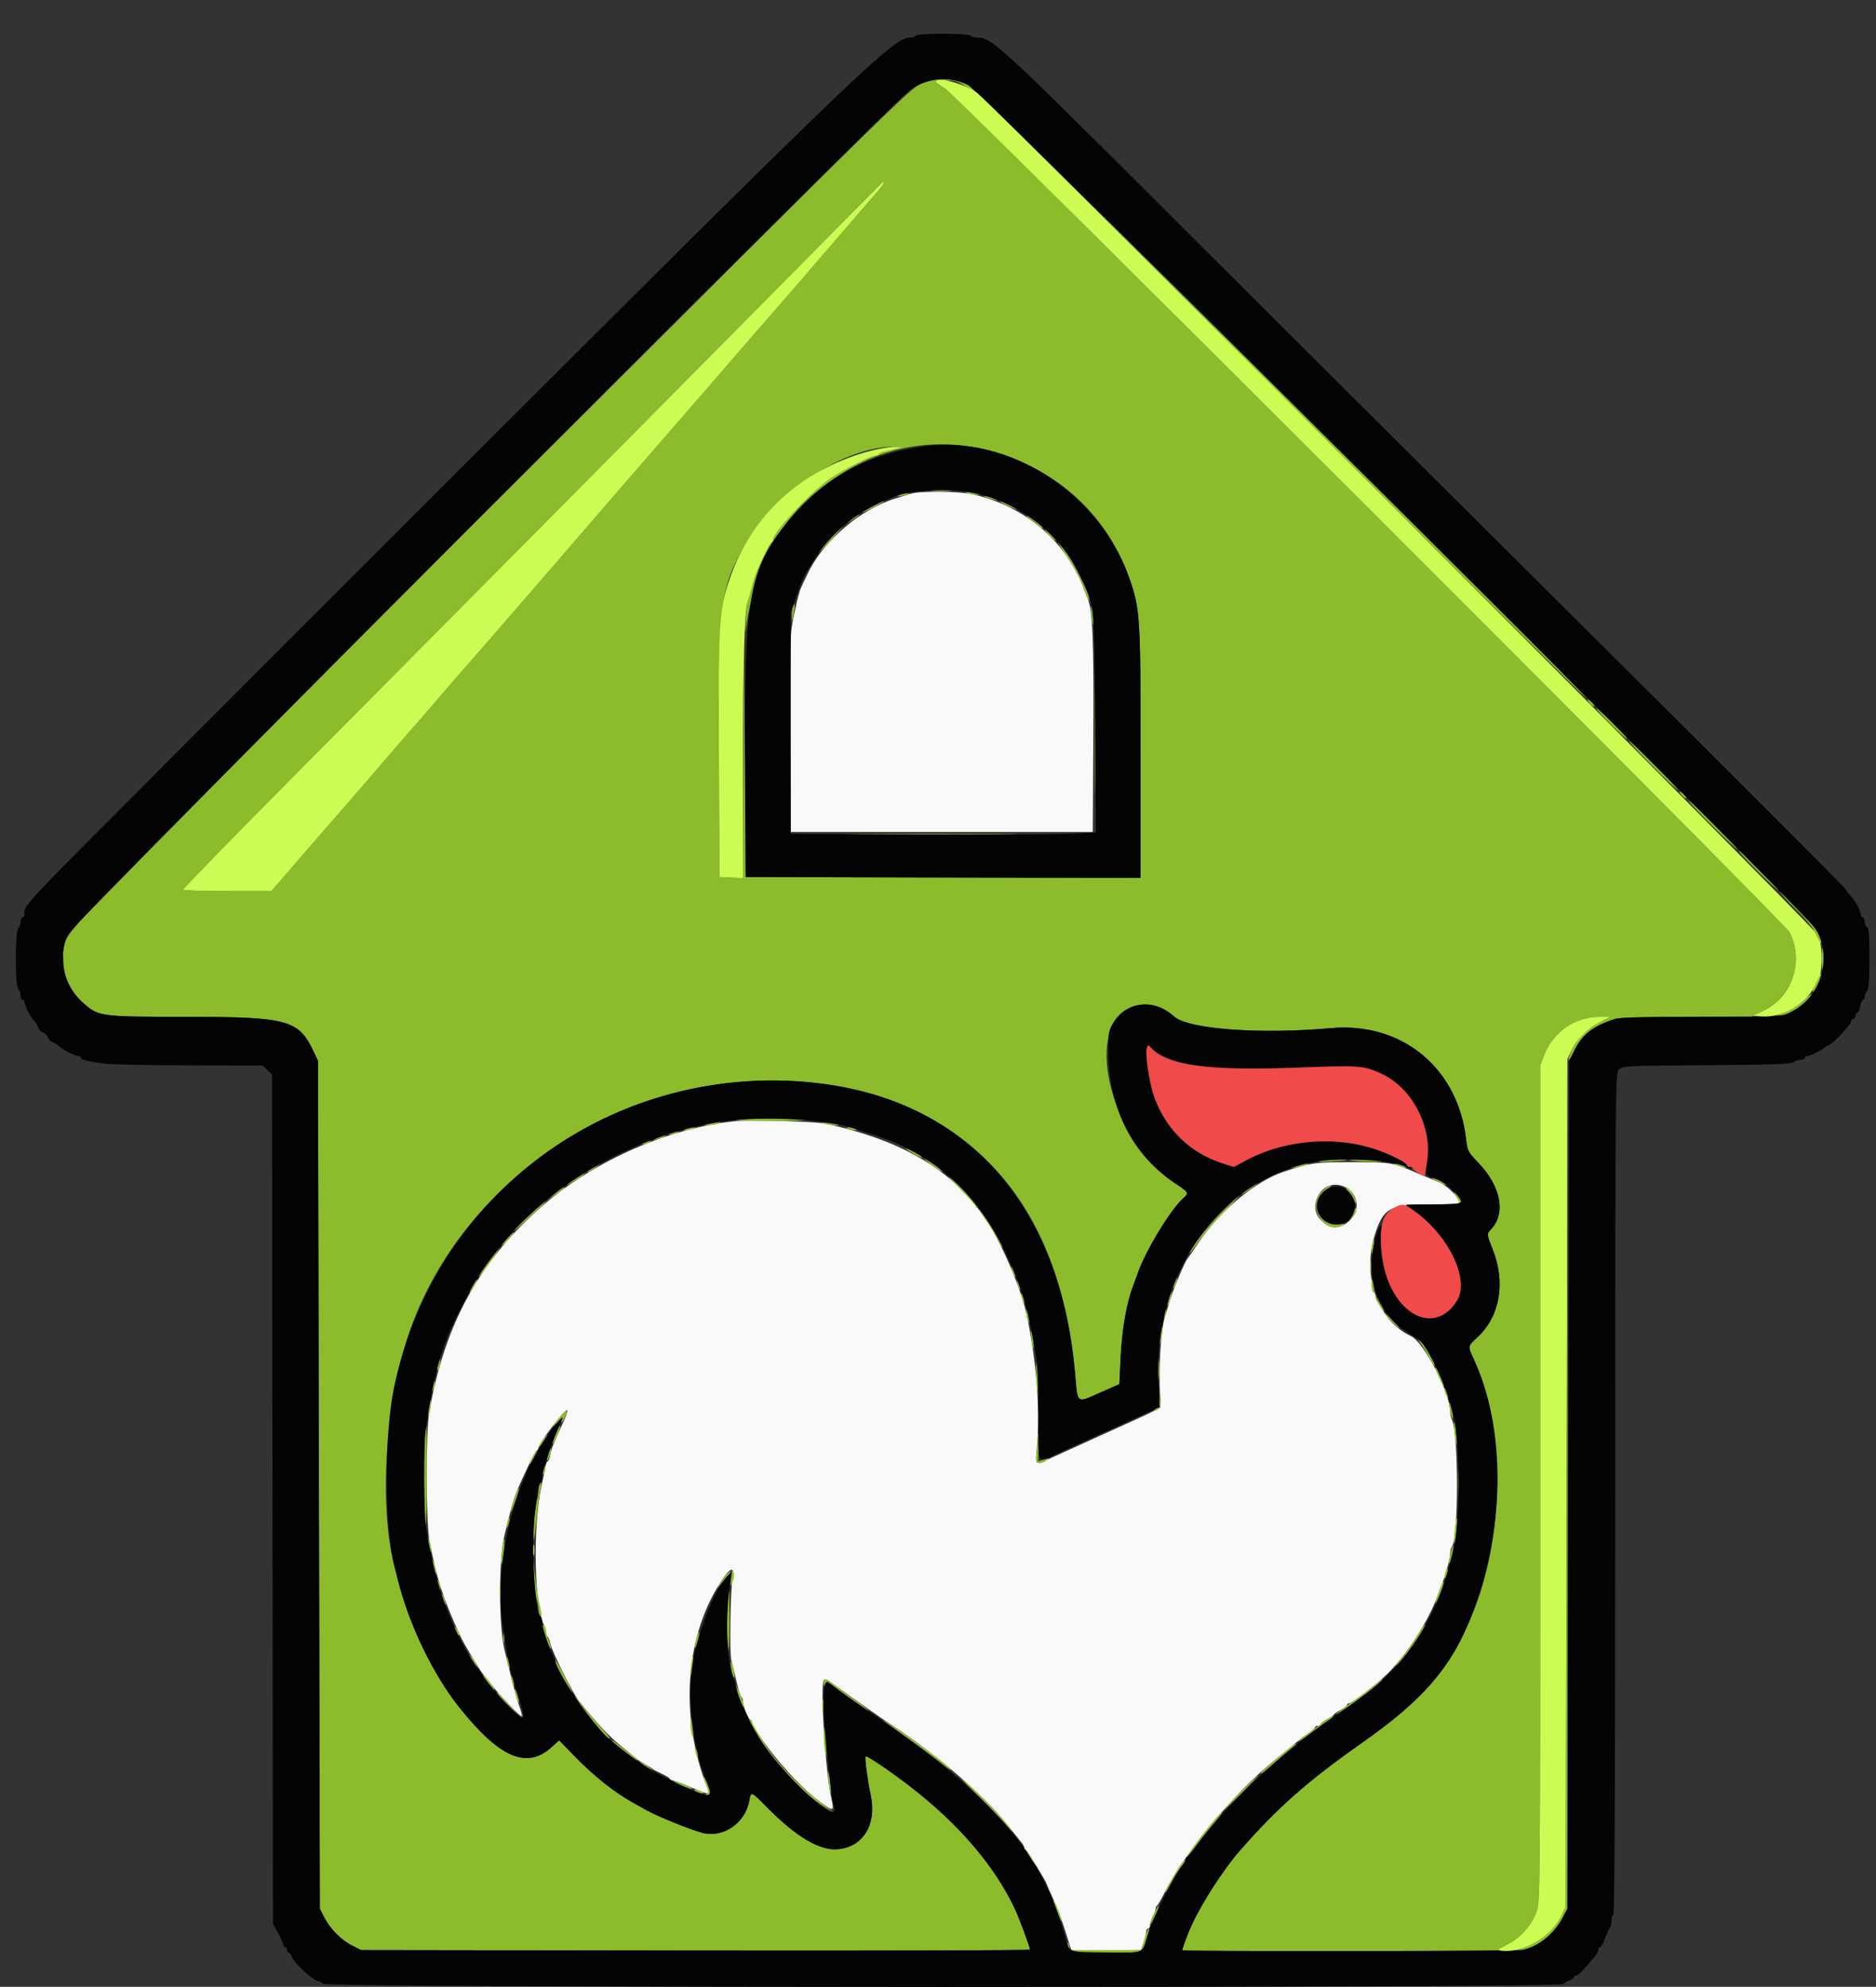
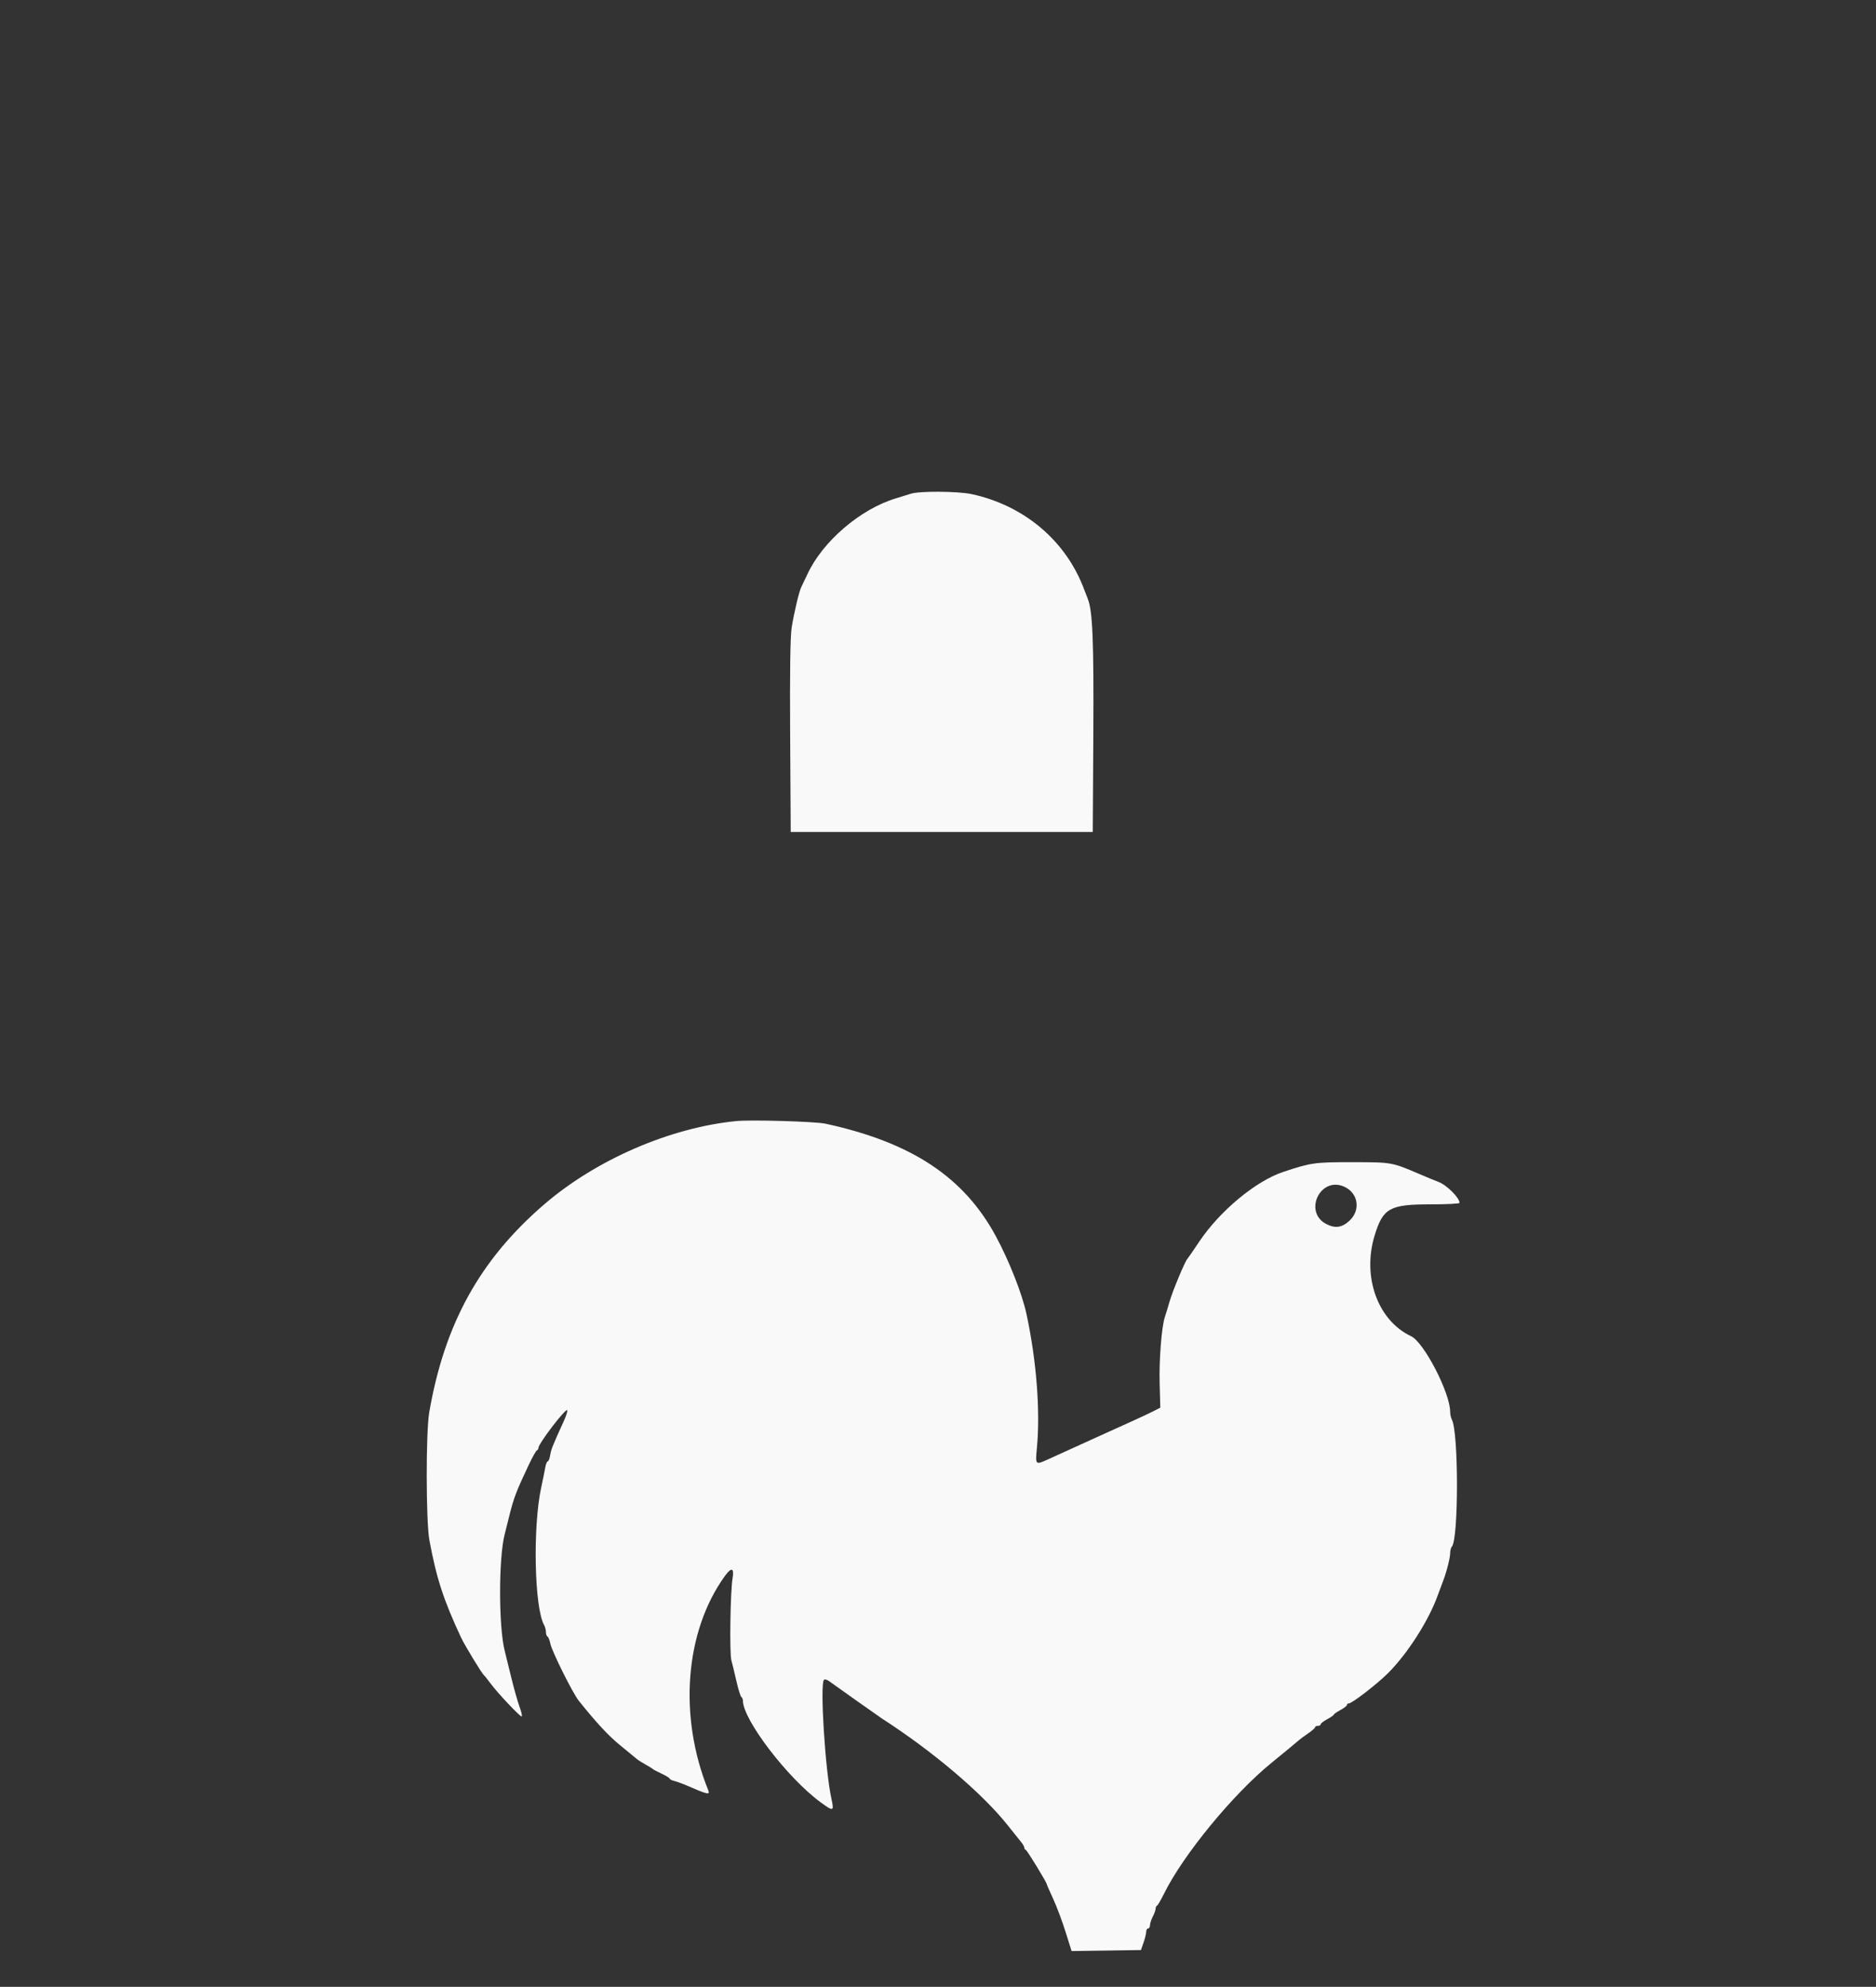
<svg xmlns="http://www.w3.org/2000/svg" id="svg" version="1.1" width="400" height="423.649" viewBox="0, 0, 400,423.649">
  <rect x="0" y="0" width="400" height="423.649" fill="#333333" stroke="none" />
  <g id="svgg">
    <path id="path0" d="M194.200 105.277 C 193.540 105.493,192.100 105.940,191.000 106.270 C 183.461 108.535,175.418 115.424,172.174 122.397 C 171.610 123.609,171.010 124.870,170.841 125.200 C 170.387 126.082,169.319 130.589,168.802 133.800 C 168.498 135.692,168.392 143.217,168.476 157.000 L 168.600 177.400 200.800 177.400 L 233.000 177.400 233.118 156.800 C 233.233 136.708,232.974 130.268,231.948 127.714 C 231.702 127.101,231.368 126.240,231.206 125.800 C 227.369 115.386,218.469 107.810,207.200 105.364 C 204.264 104.727,196.051 104.672,194.200 105.277 M157.000 239.040 C 142.843 240.440,127.086 247.278,116.000 256.833 C 102.307 268.637,94.761 282.309,91.515 301.200 C 90.788 305.436,90.815 324.402,91.555 328.400 C 93.059 336.528,94.553 341.122,98.322 349.200 C 99.052 350.763,102.771 356.888,103.180 357.200 C 103.324 357.310,103.973 358.116,104.621 358.992 C 106.110 361.003,110.820 366.000,111.226 366.000 C 111.394 366.000,111.197 365.087,110.789 363.971 C 110.382 362.855,109.579 360.020,109.007 357.671 C 108.434 355.322,107.807 352.770,107.613 352.000 C 106.309 346.827,106.300 332.314,107.597 327.200 C 107.792 326.430,108.243 324.630,108.598 323.200 C 109.554 319.350,110.065 318.011,112.717 312.400 C 113.497 310.750,114.285 309.340,114.468 309.267 C 114.650 309.193,114.800 308.953,114.800 308.732 C 114.800 307.827,120.630 300.201,120.939 300.701 C 121.044 300.871,120.720 301.908,120.219 303.005 C 117.844 308.207,117.511 309.038,117.310 310.275 C 117.192 311.004,116.959 311.600,116.791 311.600 C 116.624 311.600,116.386 312.185,116.261 312.900 C 116.137 313.615,115.744 315.550,115.389 317.200 C 113.572 325.637,113.936 342.796,116.010 346.495 C 116.225 346.877,116.400 347.541,116.400 347.971 C 116.400 348.401,116.557 348.850,116.748 348.968 C 116.940 349.086,117.213 349.772,117.354 350.492 C 117.670 352.099,122.122 361.044,123.400 362.639 C 127.214 367.401,129.804 370.181,132.332 372.227 C 133.944 373.532,135.474 374.790,135.732 375.022 C 135.989 375.255,136.830 375.795,137.600 376.222 C 138.370 376.650,139.090 377.093,139.200 377.206 C 139.310 377.319,140.163 377.769,141.095 378.206 C 142.028 378.643,142.793 379.115,142.795 379.257 C 142.798 379.398,143.270 379.631,143.844 379.775 C 144.418 379.919,145.633 380.363,146.544 380.762 C 150.891 382.664,151.439 382.780,151.003 381.700 C 144.640 365.957,146.025 347.941,154.507 336.113 C 155.950 334.100,156.582 334.263,156.195 336.547 C 155.721 339.346,155.527 352.510,155.937 354.000 C 156.149 354.770,156.643 356.804,157.034 358.521 C 157.425 360.238,157.892 361.733,158.072 361.845 C 158.252 361.956,158.400 362.302,158.400 362.613 C 158.400 366.655,167.865 379.063,174.896 384.239 C 177.730 386.325,177.877 386.279,177.268 383.502 C 175.943 377.464,174.796 359.071,175.689 358.178 C 175.848 358.018,176.324 358.138,176.747 358.444 C 178.775 359.911,187.471 366.061,188.000 366.402 C 198.967 373.478,209.382 382.315,214.869 389.200 C 216.184 390.850,217.516 392.517,217.830 392.905 C 218.143 393.292,218.400 393.772,218.400 393.971 C 218.400 394.170,218.550 394.393,218.734 394.467 C 219.037 394.587,223.200 401.408,223.200 401.783 C 223.200 401.870,223.808 403.260,224.551 404.871 C 225.294 406.482,226.483 409.649,227.193 411.909 L 228.484 416.017 235.880 415.909 L 243.275 415.800 243.832 414.200 C 244.138 413.320,244.391 412.285,244.394 411.900 C 244.397 411.515,244.580 411.200,244.800 411.200 C 245.020 411.200,245.201 410.885,245.202 410.500 C 245.204 410.115,245.474 409.284,245.802 408.654 C 246.131 408.024,246.400 407.274,246.400 406.988 C 246.400 406.701,246.535 406.407,246.700 406.333 C 246.865 406.260,247.533 405.120,248.183 403.800 C 252.299 395.455,262.988 382.456,271.211 375.799 C 273.366 374.054,276.604 371.378,277.019 371.000 C 277.260 370.780,278.119 370.150,278.926 369.600 C 279.734 369.050,280.396 368.465,280.397 368.300 C 280.399 368.135,280.670 368.000,281.000 368.000 C 281.330 368.000,281.600 367.848,281.600 367.663 C 281.600 367.478,282.230 366.987,283.000 366.572 C 283.770 366.157,284.400 365.720,284.400 365.600 C 284.400 365.480,285.030 365.043,285.800 364.628 C 286.570 364.213,287.200 363.722,287.200 363.537 C 287.200 363.352,287.392 363.200,287.627 363.200 C 288.297 363.200,293.672 359.044,295.958 356.758 C 300.124 352.592,304.616 345.566,306.544 340.200 C 306.939 339.100,307.409 337.840,307.587 337.400 C 308.323 335.591,309.200 332.239,309.200 331.234 C 309.200 330.643,309.363 329.989,309.563 329.780 C 311.016 328.260,311.022 305.430,309.570 302.705 C 309.367 302.323,309.200 301.565,309.200 301.019 C 309.200 297.006,303.623 286.215,300.879 284.919 C 293.742 281.550,290.386 272.217,293.123 263.352 C 294.901 257.596,296.342 256.800,304.984 256.800 C 308.403 256.800,311.200 256.660,311.200 256.489 C 311.200 255.391,308.466 252.672,306.689 252.003 C 305.980 251.736,304.159 250.985,302.641 250.334 C 296.769 247.815,296.775 247.816,288.400 247.808 C 280.279 247.800,279.605 247.894,273.600 249.887 C 267.756 251.827,260.063 258.220,255.689 264.771 C 254.430 266.657,253.303 268.290,253.186 268.400 C 252.709 268.845,250.064 275.156,249.413 277.400 C 249.031 278.720,248.564 280.250,248.376 280.800 C 247.682 282.835,247.120 289.953,247.258 294.976 L 247.400 300.152 246.000 300.868 C 245.230 301.262,243.250 302.194,241.600 302.941 C 239.950 303.687,237.700 304.704,236.600 305.202 C 235.500 305.699,233.520 306.598,232.200 307.199 C 229.572 308.396,226.434 309.824,223.522 311.147 C 220.729 312.416,220.741 312.428,221.091 308.700 C 221.832 300.796,221.005 290.180,218.871 280.200 C 217.955 275.915,215.170 268.839,212.339 263.600 C 205.502 250.951,194.344 243.581,176.000 239.598 C 173.844 239.130,160.155 238.728,157.000 239.040 M286.493 252.981 C 289.563 254.264,290.211 257.952,287.772 260.253 C 286.171 261.762,284.697 261.981,282.787 260.993 C 277.908 258.470,281.426 250.864,286.493 252.981 " stroke="none" fill="#f9f9f9" fill-rule="evenodd" />
-     <path id="path1" d="M197.080 17.585 C 194.076 18.760,197.203 15.699,104.112 108.581 C 5.449 207.024,13.490 198.510,13.516 204.503 C 13.534 208.447,14.733 211.146,17.622 213.744 C 21.005 216.785,21.096 216.798,39.971 216.818 C 61.541 216.841,63.702 217.447,66.956 224.397 L 67.800 226.200 68.000 316.600 L 68.200 407.000 69.164 408.885 C 70.408 411.321,72.785 413.703,75.135 414.872 L 77.000 415.800 148.300 415.904 C 187.515 415.962,219.600 415.870,219.600 415.701 C 219.600 415.147,217.341 409.045,216.378 407.000 C 212.034 397.770,204.324 388.797,193.800 380.723 C 189.462 377.396,184.804 374.263,184.558 374.508 C 184.332 374.735,184.980 379.637,185.637 382.677 C 187.013 389.036,184.016 393.916,178.489 394.316 C 174.706 394.590,169.697 391.599,163.610 385.430 C 160.153 381.927,160.121 381.914,159.773 383.900 C 158.924 388.746,154.188 391.997,149.720 390.801 C 147.201 390.127,140.280 387.331,138.000 386.067 C 137.010 385.518,135.628 384.748,134.928 384.357 C 130.937 382.124,126.559 378.639,122.511 374.472 L 119.222 371.087 117.590 372.561 C 112.324 377.319,106.556 374.839,97.987 364.132 C 92.359 357.099,87.206 346.410,84.812 336.800 C 84.620 336.030,84.280 334.680,84.056 333.800 C 80.567 320.113,82.349 296.801,88.014 282.000 C 102.254 244.797,145.215 222.733,183.800 232.806 C 210.853 239.869,226.408 260.473,229.243 293.000 C 229.805 299.453,229.468 299.196,234.478 296.989 L 238.678 295.139 238.928 289.648 C 239.206 283.536,240.200 277.797,241.603 274.200 C 241.775 273.760,242.233 272.500,242.621 271.400 C 244.330 266.553,249.640 257.834,252.341 255.438 C 253.559 254.357,253.504 254.264,250.460 252.240 C 237.189 243.417,230.973 219.959,240.614 215.083 C 243.858 213.442,247.347 214.037,250.335 216.741 C 253.326 219.448,268.605 220.580,283.800 219.221 C 298.964 217.865,310.927 227.762,312.622 243.067 C 312.878 245.375,313.040 245.682,315.148 247.867 C 320.116 253.014,321.173 258.884,317.748 262.309 C 317.005 263.053,317.040 263.339,318.255 266.369 C 321.063 273.372,319.850 280.611,315.128 285.028 C 312.855 287.155,312.894 286.898,314.355 290.082 C 321.132 304.852,320.812 328.262,313.604 344.999 C 308.695 356.399,303.381 362.494,290.400 371.617 C 278.706 379.835,272.331 385.476,264.189 394.812 C 260.955 398.521,256.431 405.502,254.217 410.200 C 253.305 412.134,251.976 415.709,252.116 415.849 C 252.382 416.116,323.208 416.050,324.600 415.782 C 327.899 415.147,331.310 412.437,333.137 409.000 L 334.200 407.000 334.206 317.000 L 334.213 227.000 334.006 316.800 L 333.800 406.600 332.926 408.473 C 330.826 412.971,324.854 416.480,320.221 415.938 C 319.100 415.807,319.155 415.743,321.335 414.645 C 324.152 413.227,326.509 410.624,327.587 407.744 C 328.396 405.582,328.400 405.078,328.400 316.400 L 328.400 227.230 329.256 224.915 C 331.010 220.174,335.953 216.793,341.115 216.805 L 343.400 216.810 341.324 217.844 C 338.700 219.151,336.215 221.571,335.193 223.816 C 333.932 226.583,334.295 226.859,335.615 224.137 C 337.344 220.572,339.717 218.717,344.428 217.246 C 345.363 216.954,350.639 216.800,359.694 216.800 L 373.531 216.800 375.964 215.555 C 382.266 212.329,384.746 204.929,381.578 198.800 C 380.516 196.745,203.652 20.045,201.412 18.800 C 199.207 17.575,199.140 17.200,201.129 17.200 C 206.533 17.200,202.244 13.210,274.200 85.184 C 309.179 120.173,337.935 148.800,338.102 148.800 C 339.088 148.800,208.656 19.317,206.555 18.210 C 203.679 16.695,199.980 16.451,197.080 17.585 M188.400 39.104 C 188.400 39.271,187.994 39.856,187.497 40.404 C 187.001 40.952,184.505 43.830,181.951 46.800 C 171.097 59.422,166.985 64.180,165.006 66.407 C 164.123 67.401,162.477 69.291,161.349 70.607 C 159.017 73.328,143.462 91.264,140.021 95.200 C 138.771 96.630,136.583 99.150,135.159 100.800 C 133.735 102.450,130.867 105.759,128.785 108.154 C 126.703 110.548,124.280 113.356,123.400 114.394 C 120.994 117.231,98.673 142.970,98.419 143.200 C 98.298 143.310,96.579 145.287,94.599 147.594 C 89.773 153.218,88.876 154.253,86.985 156.382 C 86.097 157.382,83.757 160.090,81.785 162.400 C 79.813 164.710,78.000 166.813,77.755 167.074 C 77.510 167.334,72.934 172.599,67.587 178.774 L 57.865 190.000 48.556 190.000 C 43.436 190.000,39.163 189.864,39.060 189.698 C 38.958 189.532,50.242 177.954,64.137 163.969 C 99.307 128.571,169.284 57.968,179.575 47.500 C 188.142 38.785,188.400 38.540,188.400 39.104 M209.000 95.660 C 224.424 99.094,235.964 109.199,240.911 123.600 C 243.083 129.926,243.200 131.817,243.200 160.672 L 243.200 187.204 201.100 187.102 L 159.000 187.000 158.795 161.800 L 158.591 136.600 158.495 161.919 L 158.400 187.238 155.900 187.119 L 153.400 187.000 153.280 161.600 C 153.127 129.039,153.488 125.900,158.428 116.883 C 164.866 105.130,180.127 94.991,191.000 95.245 L 192.600 95.282 191.200 95.668 C 190.430 95.881,189.303 96.153,188.695 96.274 C 188.087 96.394,187.492 96.651,187.371 96.846 C 187.251 97.041,186.878 97.200,186.543 97.200 C 185.723 97.200,180.368 99.894,177.400 101.800 C 173.467 104.326,164.800 113.509,164.800 115.150 C 164.800 115.361,164.659 115.593,164.487 115.667 C 164.194 115.792,162.861 118.411,161.460 121.617 C 161.120 122.396,160.631 123.926,160.373 125.017 C 160.116 126.108,159.758 127.295,159.577 127.655 C 159.397 128.016,159.157 129.906,159.044 131.855 C 158.844 135.313,158.848 135.336,159.226 132.800 C 162.993 107.518,185.805 90.497,209.000 95.660 M198.912 104.695 C 199.964 104.777,201.584 104.776,202.512 104.692 C 203.440 104.608,202.580 104.541,200.600 104.542 C 198.620 104.543,197.860 104.612,198.912 104.695 M206.400 105.200 C 206.950 105.376,207.850 105.517,208.400 105.513 C 209.298 105.506,209.278 105.474,208.200 105.200 C 206.508 104.769,205.056 104.769,206.400 105.200 M191.600 105.606 C 191.178 105.882,191.415 105.923,192.400 105.742 C 194.125 105.425,194.451 105.198,193.167 105.206 C 192.635 105.209,191.930 105.389,191.600 105.606 M210.000 105.941 C 210.330 106.134,211.140 106.409,211.800 106.552 C 212.568 106.718,212.784 106.684,212.400 106.459 C 212.070 106.266,211.260 105.991,210.600 105.848 C 209.832 105.682,209.616 105.716,210.000 105.941 M186.207 107.814 C 185.112 108.370,184.032 109.012,183.807 109.241 C 183.583 109.469,184.525 109.083,185.900 108.382 C 187.275 107.681,188.400 107.039,188.400 106.954 C 188.400 106.712,188.315 106.745,186.207 107.814 M213.329 107.062 C 213.700 107.433,216.800 108.797,216.800 108.589 C 216.800 108.381,213.750 106.800,213.349 106.800 C 213.194 106.800,213.185 106.918,213.329 107.062 M181.722 110.637 L 180.600 111.673 181.900 110.809 C 183.091 110.018,183.479 109.600,183.022 109.600 C 182.925 109.600,182.340 110.067,181.722 110.637 M219.611 110.662 C 220.155 111.027,221.005 111.688,221.500 112.132 C 221.995 112.576,222.396 112.773,222.391 112.570 C 222.382 112.168,219.477 110.000,218.947 110.000 C 218.768 110.000,219.067 110.298,219.611 110.662 M177.772 114.100 C 175.457 116.529,174.203 118.000,174.447 118.000 C 174.540 118.000,175.840 116.650,177.334 115.000 C 180.459 111.550,180.727 110.999,177.772 114.100 M222.800 112.939 C 222.800 113.097,223.340 113.755,224.000 114.400 C 224.660 115.045,225.200 115.433,225.200 115.261 C 225.200 115.090,224.660 114.432,224.000 113.800 C 223.340 113.168,222.800 112.780,222.800 112.939 M225.600 115.656 C 225.600 115.766,226.570 117.330,227.755 119.132 C 228.940 120.933,230.306 123.440,230.791 124.704 C 232.125 128.180,232.464 128.840,232.178 127.400 C 231.667 124.831,225.600 113.999,225.600 115.656 M169.049 129.415 C 168.912 129.773,168.821 130.726,168.847 131.533 C 168.890 132.883,168.920 132.842,169.226 131.013 C 169.568 128.970,169.490 128.267,169.049 129.415 M232.681 130.800 C 232.806 132.010,232.974 133.075,233.054 133.167 C 233.335 133.487,233.117 130.591,232.787 129.600 C 232.571 128.954,232.534 129.380,232.681 130.800 M233.387 155.600 C 233.387 167.810,233.438 172.805,233.500 166.700 C 233.562 160.595,233.562 150.605,233.500 144.500 C 233.438 138.395,233.387 143.390,233.387 155.600 M339.002 150.002 C 339.402 150.444,339.811 150.722,339.912 150.621 C 340.128 150.405,338.988 149.200,338.567 149.200 C 338.407 149.200,338.603 149.561,339.002 150.002 M340.400 151.083 C 340.400 151.524,346.727 157.811,346.937 157.579 C 347.026 157.480,345.591 155.903,343.749 154.073 C 341.907 152.243,340.400 150.898,340.400 151.083 M352.215 163.200 C 355.053 166.060,357.525 168.400,357.708 168.400 C 357.892 168.400,355.703 166.060,352.845 163.200 C 349.987 160.340,347.515 158.000,347.352 158.000 C 347.189 158.000,349.378 160.340,352.215 163.200 M358.602 169.602 C 359.002 170.044,359.411 170.322,359.512 170.221 C 359.728 170.005,358.588 168.800,358.167 168.800 C 358.007 168.800,358.203 169.161,358.602 169.602 M360.000 170.692 C 360.000 170.875,362.340 173.347,365.200 176.185 C 368.060 179.022,370.400 181.211,370.400 181.048 C 370.400 180.885,368.060 178.413,365.200 175.555 C 362.340 172.697,360.000 170.508,360.000 170.692 M183.500 177.900 C 191.695 177.960,205.105 177.960,213.300 177.900 C 221.495 177.839,214.790 177.790,198.400 177.790 C 182.010 177.790,175.305 177.839,183.500 177.900 M370.800 181.455 C 370.800 181.659,372.690 183.696,375.000 185.981 C 377.310 188.266,379.200 189.987,379.200 189.805 C 379.200 189.623,377.310 187.586,375.000 185.279 C 372.690 182.972,370.800 181.251,370.800 181.455 M379.602 190.200 C 379.601 190.420,381.085 192.069,382.900 193.863 C 385.908 196.838,387.080 198.449,387.771 200.557 C 387.907 200.974,388.120 201.214,388.243 201.090 C 388.876 200.458,386.534 196.921,383.241 193.538 C 381.241 191.482,379.604 189.980,379.602 190.200 M388.400 204.400 C 388.400 205.793,388.500 206.833,388.623 206.711 C 388.924 206.409,388.938 202.405,388.639 202.105 C 388.507 201.974,388.400 203.007,388.400 204.400 M387.756 208.300 C 387.636 208.685,387.264 209.507,386.930 210.128 C 386.595 210.748,386.405 211.339,386.507 211.440 C 386.778 211.712,387.922 209.848,388.225 208.642 C 388.515 207.488,388.103 207.189,387.756 208.300 M385.006 212.998 C 384.088 214.108,381.619 215.597,379.600 216.258 C 378.659 216.566,378.469 216.730,379.021 216.758 C 380.276 216.822,383.668 214.980,385.194 213.406 C 385.944 212.633,386.387 212.008,386.178 212.018 C 385.970 212.029,385.443 212.469,385.006 212.998 M157.026 238.747 C 156.381 238.886,159.783 239.000,164.587 239.000 C 169.391 239.000,172.620 238.875,171.761 238.723 C 169.839 238.382,158.637 238.400,157.026 238.747 M151.200 239.600 C 149.843 239.886,149.837 239.895,151.000 239.907 C 151.660 239.915,152.650 239.776,153.200 239.600 C 154.512 239.180,153.196 239.180,151.200 239.600 M175.600 239.580 C 176.599 239.920,179.082 240.132,178.767 239.851 C 178.675 239.769,177.700 239.599,176.600 239.472 C 175.251 239.316,174.926 239.351,175.600 239.580 M146.000 240.806 C 145.578 241.082,145.815 241.123,146.800 240.942 C 148.525 240.625,148.851 240.398,147.567 240.406 C 147.035 240.409,146.330 240.589,146.000 240.806 M180.433 240.544 C 180.905 240.950,182.843 241.193,182.610 240.816 C 182.468 240.587,181.883 240.400,181.310 240.400 C 180.736 240.400,180.342 240.465,180.433 240.544 M143.000 241.600 C 142.496 241.817,142.422 241.944,142.800 241.944 C 143.130 241.944,143.760 241.789,144.200 241.600 C 144.704 241.383,144.778 241.256,144.400 241.256 C 144.070 241.256,143.440 241.411,143.000 241.600 M140.200 242.614 C 139.200 243.096,139.166 243.151,140.000 242.948 C 141.133 242.671,142.407 242.021,141.800 242.030 C 141.580 242.033,140.860 242.296,140.200 242.614 M137.200 243.600 C 136.667 243.945,136.667 243.988,137.200 243.988 C 137.530 243.988,138.070 243.813,138.400 243.600 C 138.933 243.255,138.933 243.212,138.400 243.212 C 138.070 243.212,137.530 243.387,137.200 243.600 M193.200 244.958 C 193.200 245.053,194.014 245.587,195.009 246.143 C 196.005 246.699,196.712 246.982,196.582 246.771 C 196.323 246.352,193.200 244.677,193.200 244.958 M197.200 247.268 C 198.467 248.393,200.799 249.992,200.795 249.734 C 200.792 249.550,200.117 248.950,199.295 248.400 C 197.941 247.495,196.699 246.824,197.200 247.268 M281.200 247.584 C 280.650 247.751,281.730 247.799,283.600 247.690 C 285.470 247.582,287.075 247.427,287.167 247.346 C 287.482 247.070,282.199 247.280,281.200 247.584 M287.800 247.399 C 288.684 247.701,295.744 247.874,295.000 247.576 C 294.560 247.400,292.670 247.258,290.800 247.260 C 288.930 247.262,287.580 247.324,287.800 247.399 M126.500 248.846 C 125.137 249.719,124.695 250.306,125.900 249.643 C 126.818 249.139,128.256 248.027,128.000 248.019 C 127.890 248.016,127.215 248.388,126.500 248.846 M276.880 248.395 C 276.154 248.567,275.447 248.820,275.309 248.958 C 275.012 249.255,277.454 248.815,278.600 248.365 C 279.620 247.964,278.624 247.982,276.880 248.395 M297.246 248.180 C 297.381 248.314,298.089 248.596,298.819 248.805 C 299.549 249.015,299.978 249.032,299.773 248.845 C 299.348 248.456,296.871 247.804,297.246 248.180 M122.993 251.056 C 120.952 252.409,120.232 253.123,121.826 252.214 C 123.230 251.414,125.101 250.022,124.793 250.009 C 124.679 250.004,123.869 250.475,122.993 251.056 M204.500 253.324 C 206.425 255.255,208.000 257.006,208.000 257.217 C 208.000 257.428,208.194 257.600,208.431 257.600 C 209.072 257.600,205.387 253.427,203.041 251.495 C 201.716 250.404,202.228 251.046,204.500 253.324 M305.600 251.486 C 305.930 251.609,306.695 251.960,307.300 252.265 C 307.905 252.571,308.400 252.731,308.400 252.621 C 308.400 252.307,306.098 251.196,305.520 251.232 C 305.171 251.253,305.197 251.336,305.600 251.486 M266.460 253.203 C 265.547 253.864,264.800 254.503,264.800 254.623 C 264.800 254.811,267.054 253.277,268.180 252.322 C 269.127 251.519,267.956 252.118,266.460 253.203 M281.760 254.160 C 278.514 257.406,282.640 263.660,286.400 261.194 C 286.830 260.912,286.645 260.869,285.746 261.041 C 281.163 261.919,278.931 256.015,282.926 253.580 C 283.626 253.153,283.957 252.802,283.660 252.801 C 283.363 252.801,282.508 253.412,281.760 254.160 M118.167 254.636 L 116.600 256.073 118.400 254.759 C 119.390 254.037,120.275 253.390,120.367 253.323 C 120.458 253.255,120.353 253.200,120.133 253.200 C 119.913 253.200,119.028 253.846,118.167 254.636 M287.506 254.100 C 287.971 254.595,288.531 255.450,288.751 256.000 C 288.970 256.550,289.160 256.730,289.173 256.400 C 289.207 255.555,287.708 253.200,287.136 253.200 C 286.875 253.200,287.041 253.605,287.506 254.100 M310.000 254.136 C 310.000 254.271,310.359 254.970,310.799 255.690 C 311.238 256.411,311.598 256.758,311.599 256.463 C 311.599 256.168,311.240 255.469,310.800 254.909 C 310.360 254.350,310.000 254.002,310.000 254.136 M261.241 257.696 C 258.492 260.402,255.882 263.525,254.219 266.100 C 252.837 268.239,253.908 267.165,255.616 264.700 C 256.568 263.325,258.968 260.535,260.948 258.500 C 265.226 254.103,265.413 253.590,261.241 257.696 M112.796 259.212 C 110.928 260.946,109.514 262.373,109.653 262.383 C 109.792 262.392,110.602 261.724,111.453 260.897 C 112.304 260.070,113.781 258.706,114.736 257.866 C 115.690 257.025,116.408 256.275,116.332 256.199 C 116.255 256.122,114.664 257.478,112.796 259.212 M288.580 258.500 C 288.429 258.995,288.102 259.679,287.853 260.020 C 287.604 260.360,287.805 260.215,288.300 259.697 C 288.795 259.179,289.200 258.495,289.200 258.178 C 289.200 257.318,288.891 257.479,288.580 258.500 M209.053 258.500 C 209.218 258.775,209.932 259.829,210.639 260.843 C 211.347 261.856,212.306 263.431,212.771 264.343 C 213.236 265.254,213.706 266.000,213.816 266.000 C 214.170 266.000,212.343 262.669,210.690 260.300 C 209.279 258.279,208.222 257.117,209.053 258.500 M108.000 264.200 C 107.254 264.970,106.813 265.587,107.022 265.571 C 107.382 265.544,109.854 262.800,109.518 262.800 C 109.429 262.800,108.746 263.430,108.000 264.200 M292.649 265.015 C 292.512 265.373,292.421 266.146,292.446 266.733 C 292.480 267.532,292.570 267.398,292.804 266.200 C 293.135 264.500,293.062 263.940,292.649 265.015 M104.165 269.029 C 102.933 270.695,101.994 272.127,102.078 272.211 C 102.162 272.295,103.248 270.932,104.491 269.182 C 107.365 265.135,107.127 265.024,104.165 269.029 M292.124 270.200 C 292.126 271.520,292.201 272.012,292.290 271.293 C 292.379 270.574,292.377 269.494,292.286 268.893 C 292.195 268.292,292.122 268.880,292.124 270.200 M215.818 270.900 C 215.968 271.395,216.255 271.976,216.456 272.191 C 216.657 272.406,216.619 272.001,216.372 271.291 C 215.865 269.838,215.397 269.508,215.818 270.900 M250.379 273.455 C 250.158 274.036,250.052 274.585,250.143 274.676 C 250.233 274.767,250.499 274.292,250.733 273.620 C 251.253 272.128,250.939 271.982,250.379 273.455 M100.681 274.200 C 100.313 274.970,100.082 275.600,100.167 275.600 C 100.252 275.600,100.693 274.970,101.147 274.200 C 101.601 273.430,101.832 272.800,101.661 272.800 C 101.489 272.800,101.048 273.430,100.681 274.200 M216.856 273.200 C 216.856 273.530,217.011 274.160,217.200 274.600 C 217.417 275.104,217.544 275.178,217.544 274.800 C 217.544 274.470,217.389 273.840,217.200 273.400 C 216.983 272.896,216.856 272.822,216.856 273.200 M292.406 273.833 C 292.409 274.475,292.584 275.270,292.795 275.600 C 293.055 276.009,293.099 275.690,292.932 274.600 C 292.629 272.623,292.398 272.286,292.406 273.833 M249.240 276.640 C 249.010 277.473,248.894 278.227,248.982 278.315 C 249.070 278.403,249.330 277.793,249.560 276.960 C 249.790 276.127,249.906 275.373,249.818 275.285 C 249.730 275.197,249.470 275.807,249.240 276.640 M217.844 276.600 C 218.173 278.071,218.402 278.390,218.394 277.367 C 218.391 276.945,218.205 276.330,217.982 276.000 C 217.685 275.562,217.648 275.724,217.844 276.600 M293.200 276.586 C 293.200 277.005,294.806 279.600,295.065 279.600 C 295.175 279.600,294.859 278.925,294.363 278.100 C 293.258 276.262,293.200 276.187,293.200 276.586 M248.446 279.267 C 248.421 279.634,248.296 280.264,248.170 280.667 C 247.952 281.362,247.963 281.363,248.397 280.687 C 248.648 280.296,248.773 279.666,248.673 279.287 C 248.511 278.668,248.488 278.666,248.446 279.267 M218.828 280.033 C 218.844 280.565,219.019 281.360,219.219 281.800 C 219.471 282.358,219.507 282.115,219.338 281.000 C 219.055 279.143,218.787 278.636,218.828 280.033 M296.600 281.600 C 297.459 282.480,298.252 283.200,298.362 283.200 C 298.472 283.200,297.859 282.480,297.000 281.600 C 296.141 280.720,295.348 280.000,295.238 280.000 C 295.128 280.000,295.741 280.720,296.600 281.600 M247.456 283.684 C 247.321 284.188,247.231 285.230,247.255 286.000 C 247.289 287.069,247.375 286.880,247.618 285.202 C 247.953 282.892,247.872 282.133,247.456 283.684 M219.881 285.200 C 220.006 286.410,220.174 287.475,220.254 287.567 C 220.535 287.887,220.317 284.991,219.987 284.000 C 219.771 283.354,219.734 283.780,219.881 285.200 M302.882 286.432 C 303.447 287.184,304.293 288.565,304.762 289.500 C 305.619 291.206,306.197 291.810,305.720 290.500 C 305.308 289.372,302.912 285.716,302.361 285.376 C 302.082 285.204,302.317 285.679,302.882 286.432 M246.944 292.000 C 246.944 294.090,247.012 294.945,247.094 293.900 C 247.176 292.855,247.176 291.145,247.094 290.100 C 247.012 289.055,246.944 289.910,246.944 292.000 M93.400 290.800 C 93.248 291.491,93.207 292.141,93.309 292.242 C 93.411 292.344,93.609 291.853,93.750 291.150 C 94.083 289.483,93.760 289.160,93.400 290.800 M220.904 291.800 C 220.895 292.900,221.021 294.880,221.185 296.200 C 221.454 298.369,221.484 298.427,221.494 296.800 C 221.501 295.810,221.375 293.830,221.214 292.400 C 220.937 289.934,220.921 289.903,220.904 291.800 M306.000 291.669 C 306.000 292.071,307.630 295.600,307.815 295.600 C 308.056 295.600,306.767 292.298,306.340 291.820 C 306.153 291.611,306.000 291.543,306.000 291.669 M92.454 294.667 C 92.425 295.144,92.296 295.864,92.170 296.267 C 91.952 296.961,91.964 296.962,92.396 296.288 C 92.647 295.897,92.775 295.177,92.681 294.688 C 92.509 293.801,92.509 293.801,92.454 294.667 M308.012 296.400 C 308.012 296.730,308.187 297.270,308.400 297.600 C 308.745 298.133,308.788 298.133,308.788 297.600 C 308.788 297.270,308.613 296.730,308.400 296.400 C 308.055 295.867,308.012 295.867,308.012 296.400 M247.267 298.280 C 247.222 299.407,246.969 300.095,246.500 300.368 C 246.115 300.592,246.003 300.781,246.251 300.788 C 247.109 300.811,247.651 299.650,247.493 298.128 L 247.334 296.600 247.267 298.280 M91.400 300.000 C 91.246 300.910,91.204 301.738,91.307 301.840 C 91.410 301.943,91.613 301.277,91.760 300.360 C 91.907 299.443,91.948 298.615,91.853 298.520 C 91.758 298.424,91.554 299.090,91.400 300.000 M309.072 300.200 C 309.202 301.080,309.456 302.070,309.637 302.400 C 309.825 302.744,309.864 302.318,309.728 301.400 C 309.598 300.520,309.344 299.530,309.163 299.200 C 308.975 298.856,308.936 299.282,309.072 300.200 M119.759 301.700 C 119.330 302.195,118.625 303.050,118.192 303.600 L 117.406 304.600 118.460 303.671 C 119.095 303.111,119.573 302.920,119.664 303.192 C 119.747 303.440,120.104 303.003,120.458 302.221 C 121.193 300.600,120.901 300.383,119.759 301.700 M310.023 304.433 C 310.036 305.185,310.205 306.520,310.398 307.400 C 310.669 308.630,310.698 308.352,310.526 306.200 C 310.287 303.220,309.985 302.158,310.023 304.433 M90.657 305.500 C 90.339 307.421,90.414 323.422,90.747 324.977 C 90.886 325.625,91.000 321.170,91.000 315.077 C 91.000 308.985,90.979 304.000,90.952 304.000 C 90.926 304.000,90.793 304.675,90.657 305.500 M118.653 305.335 C 117.716 307.577,117.511 308.717,118.325 307.153 C 119.096 305.673,119.649 304.000,119.368 304.000 C 119.281 304.000,118.960 304.601,118.653 305.335 M221.196 307.300 C 221.193 308.235,221.075 309.702,220.934 310.559 C 220.670 312.153,222.053 312.482,223.400 311.147 C 223.643 310.906,223.357 310.917,222.674 311.175 C 222.055 311.409,221.484 311.600,221.405 311.600 C 221.326 311.600,221.364 310.250,221.489 308.600 C 221.613 306.950,221.599 305.600,221.458 305.600 C 221.316 305.600,221.198 306.365,221.196 307.300 M115.627 307.162 C 115.172 307.801,114.800 308.466,114.800 308.639 C 114.800 308.813,115.250 308.345,115.800 307.600 C 116.350 306.855,116.800 306.190,116.800 306.122 C 116.800 305.744,116.357 306.137,115.627 307.162 M117.200 308.903 C 117.200 308.959,117.023 309.622,116.807 310.376 C 116.591 311.129,116.568 311.578,116.755 311.373 C 117.164 310.926,117.703 308.800,117.408 308.800 C 117.293 308.800,117.200 308.846,117.200 308.903 M113.587 310.621 C 113.104 311.403,112.777 312.111,112.861 312.194 C 112.945 312.278,113.420 311.638,113.918 310.773 C 115.047 308.813,114.780 308.690,113.587 310.621 M116.054 312.467 C 116.025 312.834,115.884 313.464,115.741 313.867 C 115.541 314.433,115.595 314.496,115.975 314.146 C 116.246 313.897,116.387 313.267,116.288 312.746 C 116.190 312.226,116.084 312.100,116.054 312.467 M310.948 316.000 C 310.948 318.310,311.014 319.255,311.095 318.100 C 311.176 316.945,311.176 315.055,311.095 313.900 C 311.014 312.745,310.948 313.690,310.948 316.000 M115.067 316.267 C 114.920 316.413,114.800 317.145,114.800 317.893 C 114.800 318.641,114.640 319.556,114.446 319.926 C 114.251 320.297,113.990 322.490,113.867 324.800 C 113.601 329.757,113.857 329.360,114.381 324.000 C 114.585 321.910,114.924 319.300,115.133 318.200 C 115.528 316.125,115.517 315.816,115.067 316.267 M109.890 318.891 C 109.070 321.132,108.648 322.650,108.914 322.400 C 109.230 322.103,110.812 317.479,110.653 317.319 C 110.577 317.244,110.234 317.951,109.890 318.891 M108.249 324.215 C 108.112 324.573,108.015 325.166,108.034 325.533 C 108.053 325.900,108.227 325.669,108.421 325.020 C 108.798 323.758,108.665 323.133,108.249 324.215 M310.187 326.187 C 310.031 327.644,309.989 328.923,310.095 329.028 C 310.201 329.134,310.410 328.023,310.560 326.560 C 310.710 325.097,310.751 323.818,310.652 323.718 C 310.552 323.619,310.343 324.729,310.187 326.187 M91.287 328.400 C 91.283 328.950,91.424 329.850,91.600 330.400 C 92.031 331.744,92.031 330.292,91.600 328.600 C 91.326 327.522,91.294 327.502,91.287 328.400 M107.040 330.640 C 106.890 332.103,106.849 333.382,106.948 333.482 C 107.048 333.581,107.257 332.471,107.413 331.013 C 107.569 329.556,107.611 328.277,107.505 328.172 C 107.399 328.066,107.190 329.177,107.040 330.640 M309.408 330.600 C 308.847 333.301,308.797 333.787,309.140 333.200 C 309.526 332.541,310.050 329.600,309.782 329.600 C 309.690 329.600,309.522 330.050,309.408 330.600 M92.262 333.600 C 92.398 334.370,92.662 335.270,92.848 335.600 C 93.052 335.961,93.088 335.643,92.938 334.800 C 92.802 334.030,92.538 333.130,92.352 332.800 C 92.148 332.439,92.112 332.757,92.262 333.600 M113.889 336.200 C 114.007 338.400,114.260 340.617,114.452 341.126 C 114.643 341.635,114.800 342.570,114.800 343.202 C 114.800 343.835,114.987 344.468,115.216 344.610 C 115.486 344.777,115.546 344.470,115.387 343.734 C 114.663 340.376,114.384 338.683,114.047 335.600 L 113.675 332.200 113.889 336.200 M154.560 336.141 C 153.877 337.053,153.194 338.070,153.041 338.400 C 152.888 338.730,153.086 338.556,153.481 338.013 C 153.877 337.470,154.618 336.570,155.129 336.013 L 156.059 335.000 155.847 336.800 C 155.703 338.029,155.748 338.346,155.990 337.800 C 157.183 335.105,156.193 333.956,154.560 336.141 M308.273 334.953 C 308.123 335.345,308.011 335.966,308.025 336.333 C 308.042 336.775,308.181 336.674,308.437 336.034 C 308.649 335.503,308.761 334.882,308.685 334.654 C 308.609 334.427,308.424 334.561,308.273 334.953 M93.256 337.200 C 93.256 337.530,93.411 338.160,93.600 338.600 C 93.817 339.104,93.944 339.178,93.944 338.800 C 93.944 338.470,93.789 337.840,93.600 337.400 C 93.383 336.896,93.256 336.822,93.256 337.200 M106.524 339.400 C 106.526 340.720,106.601 341.212,106.690 340.493 C 106.779 339.774,106.777 338.694,106.686 338.093 C 106.595 337.492,106.522 338.080,106.524 339.400 M307.370 337.843 C 307.234 338.259,306.862 339.297,306.544 340.150 C 306.226 341.002,306.038 341.771,306.125 341.858 C 306.212 341.945,306.673 340.996,307.150 339.750 C 307.627 338.504,307.928 337.394,307.818 337.285 C 307.708 337.175,307.507 337.426,307.370 337.843 M155.071 343.100 C 154.944 345.465,154.982 348.750,155.156 350.400 C 155.418 352.887,155.481 352.152,155.526 346.100 C 155.588 337.869,155.415 336.725,155.071 343.100 M94.229 340.400 C 94.376 340.950,94.664 341.670,94.867 342.000 C 95.125 342.417,95.157 342.295,94.971 341.600 C 94.824 341.050,94.536 340.330,94.333 340.000 C 94.075 339.583,94.043 339.705,94.229 340.400 M115.600 346.562 C 115.600 346.738,116.225 348.742,117.032 351.157 C 117.135 351.464,117.315 351.618,117.433 351.500 C 117.551 351.383,117.366 350.615,117.023 349.794 C 116.681 348.974,116.400 347.975,116.400 347.575 C 116.400 347.175,116.220 346.736,116.000 346.600 C 115.780 346.464,115.600 346.447,115.600 346.562 M302.203 348.796 C 301.402 350.113,299.910 352.228,298.887 353.496 C 297.864 354.763,297.366 355.530,297.781 355.200 C 299.145 354.114,304.467 346.400,303.852 346.400 C 303.745 346.400,303.003 347.478,302.203 348.796 M97.068 347.506 C 97.194 348.005,97.455 348.510,97.648 348.630 C 98.196 348.968,98.062 348.236,97.420 347.376 C 96.860 346.627,96.848 346.632,97.068 347.506 M107.309 349.200 C 107.309 350.190,107.387 350.595,107.482 350.100 C 107.578 349.605,107.578 348.795,107.482 348.300 C 107.387 347.805,107.309 348.210,107.309 349.200 M148.664 348.700 C 148.169 350.525,148.008 351.768,148.339 351.200 C 148.734 350.525,149.268 348.000,149.017 348.000 C 148.927 348.000,148.769 348.315,148.664 348.700 M100.349 353.400 C 100.565 353.840,101.034 354.560,101.393 355.000 L 102.044 355.800 101.651 355.000 C 101.435 354.560,100.966 353.840,100.607 353.400 L 99.956 352.600 100.349 353.400 M108.068 353.800 C 108.062 354.240,108.211 354.960,108.400 355.400 C 108.838 356.419,108.838 355.368,108.400 354.000 C 108.143 353.196,108.077 353.157,108.068 353.800 M147.453 354.436 C 147.314 355.131,147.222 356.263,147.249 356.950 C 147.278 357.694,147.438 357.240,147.643 355.828 C 148.011 353.304,147.876 352.318,147.453 354.436 M118.584 354.721 C 118.901 355.751,121.454 360.391,122.027 360.978 C 122.230 361.186,121.569 359.746,120.559 357.778 C 118.606 353.976,118.126 353.232,118.584 354.721 M155.877 355.600 C 156.000 356.590,156.252 357.564,156.436 357.765 C 156.836 358.202,156.430 355.261,155.972 354.400 C 155.796 354.070,155.753 354.610,155.877 355.600 M104.000 358.800 C 104.697 359.680,105.354 360.400,105.460 360.400 C 105.799 360.400,103.413 357.217,103.066 357.209 C 102.883 357.204,103.303 357.920,104.000 358.800 M109.044 358.200 C 109.373 359.671,109.602 359.990,109.594 358.967 C 109.591 358.545,109.405 357.930,109.182 357.600 C 108.885 357.162,108.848 357.324,109.044 358.200 M175.628 358.900 C 175.653 359.695,175.690 359.713,175.948 359.058 C 176.222 358.361,176.310 358.375,177.420 359.298 C 178.699 360.362,183.826 364.031,184.800 364.579 C 186.026 365.270,184.561 364.077,181.600 361.974 C 179.950 360.802,178.091 359.429,177.469 358.922 C 176.049 357.764,175.592 357.758,175.628 358.900 M293.200 359.220 C 292.430 359.879,290.360 361.433,288.600 362.674 C 285.195 365.073,283.815 366.226,285.800 365.013 C 288.039 363.644,293.396 359.692,294.162 358.844 C 295.230 357.661,294.846 357.811,293.200 359.220 M157.076 360.200 C 157.375 361.606,158.330 364.000,158.593 364.000 C 158.850 364.000,158.341 362.475,157.259 360.000 C 156.841 359.045,156.833 359.053,157.076 360.200 M109.848 361.000 C 109.991 361.660,110.266 362.470,110.459 362.800 C 110.684 363.184,110.718 362.968,110.552 362.200 C 110.409 361.540,110.134 360.730,109.941 360.400 C 109.716 360.016,109.682 360.232,109.848 361.000 M106.000 361.047 C 106.000 361.256,107.035 362.411,108.300 363.614 L 110.600 365.800 108.400 363.409 C 107.190 362.094,106.155 360.939,106.100 360.843 C 106.045 360.746,106.000 360.838,106.000 361.047 M122.991 362.600 C 123.869 364.008,129.018 370.240,129.600 370.600 C 130.448 371.124,129.934 370.283,128.422 368.669 C 127.554 367.743,125.912 365.818,124.774 364.393 C 122.334 361.335,121.979 360.978,122.991 362.600 M175.320 363.600 C 175.320 364.810,175.395 365.305,175.487 364.700 C 175.578 364.095,175.578 363.105,175.487 362.500 C 175.395 361.895,175.320 362.390,175.320 363.600 M282.789 366.684 C 282.245 367.060,281.606 367.556,281.368 367.787 C 281.130 368.018,280.010 368.835,278.878 369.603 C 277.747 370.372,276.816 371.132,276.810 371.294 C 276.805 371.455,278.068 370.645,279.618 369.494 C 281.168 368.342,282.923 367.086,283.518 366.702 C 284.113 366.318,284.415 366.003,284.189 366.002 C 283.963 366.001,283.333 366.308,282.789 366.684 M147.228 367.833 C 147.244 368.695,147.417 369.760,147.614 370.200 C 147.848 370.722,147.888 370.237,147.732 368.800 C 147.443 366.158,147.189 365.670,147.228 367.833 M159.875 367.079 C 161.530 371.569,169.709 381.195,174.800 384.644 C 176.829 386.019,178.329 386.821,176.810 385.719 C 172.018 382.242,168.344 378.768,164.982 374.534 C 163.447 372.600,160.400 367.746,160.400 367.233 C 160.400 367.021,160.222 366.737,160.005 366.603 C 159.768 366.456,159.716 366.648,159.875 367.079 M188.400 366.879 C 188.510 367.009,190.940 368.784,193.800 370.822 C 196.660 372.860,199.855 375.236,200.900 376.101 C 201.945 376.967,202.794 377.523,202.786 377.337 C 202.772 376.999,198.101 373.405,193.208 369.967 C 190.364 367.969,188.084 366.504,188.400 366.879 M175.630 370.233 C 175.646 371.315,175.810 373.010,175.994 374.000 C 176.230 375.269,176.264 374.737,176.111 372.200 C 175.874 368.278,175.582 367.085,175.630 370.233 M130.418 371.095 C 130.444 371.547,135.739 375.595,135.983 375.350 C 136.099 375.234,135.867 374.957,135.468 374.734 C 135.070 374.511,133.766 373.533,132.572 372.560 C 131.377 371.587,130.408 370.928,130.418 371.095 M275.305 372.394 C 274.525 373.027,272.170 375.016,269.494 377.303 C 269.042 377.689,268.746 378.079,268.836 378.168 C 268.926 378.258,270.287 377.200,271.861 375.816 C 273.434 374.433,275.133 373.012,275.636 372.660 C 276.140 372.307,276.473 371.940,276.376 371.844 C 276.279 371.748,275.797 371.995,275.305 372.394 M148.244 373.400 C 148.573 374.871,148.802 375.190,148.794 374.167 C 148.791 373.745,148.605 373.130,148.382 372.800 C 148.085 372.362,148.048 372.524,148.244 373.400 M137.000 376.207 C 137.440 376.566,138.160 377.035,138.600 377.251 L 139.400 377.644 138.600 376.993 C 138.160 376.634,137.440 376.165,137.000 375.949 L 136.200 375.556 137.000 376.207 M176.685 379.600 C 176.807 381.030,176.972 382.275,177.053 382.367 C 177.320 382.670,177.111 379.422,176.785 378.200 C 176.582 377.444,176.546 377.962,176.685 379.600 M208.042 382.406 C 210.815 385.153,213.845 388.300,214.776 389.400 C 215.707 390.500,216.111 390.857,215.674 390.194 C 214.498 388.409,208.365 381.991,205.498 379.544 C 204.124 378.371,205.269 379.659,208.042 382.406 M264.387 382.213 C 262.313 384.296,260.728 386.000,260.866 386.000 C 261.172 386.000,268.423 378.690,268.269 378.536 C 268.208 378.475,266.462 380.130,264.387 382.213 M150.030 378.913 C 150.013 379.085,150.274 379.882,150.609 380.684 C 151.096 381.849,151.116 382.206,150.709 382.465 C 150.338 382.700,150.390 382.789,150.900 382.794 C 151.285 382.797,151.587 382.575,151.570 382.300 C 151.534 381.690,150.071 378.474,150.030 378.913 M144.447 380.325 C 145.927 381.096,147.600 381.649,147.600 381.368 C 147.600 381.172,145.262 380.185,143.965 379.833 C 143.397 379.679,143.596 379.882,144.447 380.325 M148.400 382.000 C 148.730 382.213,149.270 382.388,149.600 382.388 C 150.133 382.388,150.133 382.345,149.600 382.000 C 149.270 381.787,148.730 381.612,148.400 381.612 C 147.867 381.612,147.867 381.655,148.400 382.000 M258.264 388.828 C 255.363 392.397,252.763 396.002,253.101 395.985 C 253.265 395.976,254.077 394.994,254.905 393.801 C 255.733 392.609,257.409 390.456,258.630 389.017 C 259.851 387.577,260.704 386.410,260.525 386.423 C 260.346 386.435,259.329 387.518,258.264 388.828 M219.149 395.400 C 219.365 395.840,219.834 396.560,220.193 397.000 L 220.844 397.800 220.451 397.000 C 220.235 396.560,219.766 395.840,219.407 395.400 L 218.756 394.600 219.149 395.400 M251.523 397.892 C 250.121 400.018,247.822 404.365,248.610 403.400 C 248.969 402.960,249.629 401.880,250.077 401.000 C 250.525 400.120,251.339 398.803,251.886 398.074 C 252.433 397.344,252.799 396.666,252.699 396.566 C 252.599 396.466,252.070 397.062,251.523 397.892 M225.239 407.300 C 226.115 409.523,226.702 410.458,226.202 408.835 C 225.725 407.287,224.806 405.200,224.600 405.200 C 224.497 405.200,224.784 406.145,225.239 407.300 M246.010 408.178 C 245.015 410.362,244.963 411.137,245.943 409.178 C 246.862 407.341,247.219 406.400,246.997 406.400 C 246.900 406.400,246.455 407.200,246.010 408.178 M244.610 411.700 C 244.519 411.975,244.183 413.010,243.863 414.000 L 243.281 415.800 235.758 415.800 L 228.236 415.800 227.958 414.800 C 227.725 413.962,227.673 413.933,227.640 414.620 C 227.560 416.259,228.211 416.400,235.831 416.400 C 243.413 416.400,243.615 416.356,244.110 414.600 C 244.234 414.160,244.517 413.215,244.740 412.500 C 244.962 411.785,245.061 411.200,244.960 411.200 C 244.858 411.200,244.701 411.425,244.610 411.700 " stroke="none" fill="#8cbc2c" fill-rule="evenodd" />
-     <path id="path2" d="M195.200 7.600 C 195.200 7.820,194.716 8.000,194.124 8.000 C 190.164 8.000,184.559 13.458,41.322 156.800 C 3.058 195.092,5.200 192.818,5.200 195.160 C 5.200 195.402,5.020 195.600,4.800 195.600 C 4.580 195.600,4.400 196.014,4.400 196.520 C 4.400 197.026,4.175 197.665,3.900 197.940 C 3.195 198.645,3.195 210.155,3.900 210.860 C 4.175 211.135,4.400 211.774,4.400 212.280 C 4.400 212.786,4.580 213.200,4.800 213.200 C 5.020 213.200,5.200 213.398,5.200 213.640 C 5.200 214.380,6.520 216.964,7.222 217.600 C 7.587 217.930,8.011 218.596,8.163 219.080 C 8.316 219.563,8.783 220.067,9.200 220.200 C 9.617 220.333,10.067 220.783,10.200 221.200 C 10.333 221.617,10.760 222.060,11.150 222.184 C 11.540 222.308,12.206 222.728,12.629 223.118 C 13.475 223.895,16.064 225.200,16.760 225.200 C 17.002 225.200,17.200 225.360,17.200 225.555 C 17.200 225.922,18.247 226.190,22.000 226.784 C 23.210 226.976,31.363 227.148,40.118 227.166 L 56.036 227.200 57.013 228.177 L 57.990 229.153 58.095 319.677 L 58.200 410.200 59.298 412.200 C 59.902 413.300,60.397 414.425,60.398 414.700 C 60.399 414.975,60.580 415.200,60.800 415.200 C 61.020 415.200,61.200 415.470,61.200 415.800 C 61.200 416.130,61.368 416.400,61.573 416.400 C 61.778 416.400,62.054 416.739,62.185 417.153 C 62.597 418.452,66.844 422.400,67.828 422.400 C 68.089 422.400,68.526 422.670,68.800 423.000 C 69.519 423.867,332.424 423.919,333.290 423.053 C 333.591 422.752,334.234 422.380,334.719 422.226 C 335.203 422.072,335.600 421.778,335.600 421.573 C 335.600 421.368,335.825 421.198,336.100 421.196 C 336.548 421.193,337.435 420.291,339.994 417.239 C 340.437 416.710,340.800 416.035,340.800 415.739 C 340.800 415.442,340.965 415.200,341.167 415.200 C 341.369 415.200,341.848 414.345,342.233 413.300 C 342.618 412.255,343.082 411.229,343.266 411.020 C 343.450 410.811,343.600 410.147,343.600 409.544 C 343.600 408.941,343.780 408.336,344.000 408.200 C 344.265 408.036,344.400 377.683,344.400 318.438 C 344.400 232.876,344.432 228.886,345.119 228.094 C 345.822 227.282,346.211 227.263,363.899 227.133 C 377.669 227.032,382.079 226.881,382.460 226.500 C 382.735 226.225,383.374 226.000,383.880 226.000 C 384.386 226.000,384.800 225.820,384.800 225.600 C 384.800 225.380,384.998 225.200,385.240 225.200 C 385.870 225.200,388.505 223.923,389.129 223.315 C 389.419 223.032,389.810 222.800,389.996 222.800 C 390.539 222.800,394.337 218.827,394.608 217.976 C 394.743 217.549,395.022 217.200,395.227 217.200 C 395.432 217.200,395.600 216.930,395.600 216.600 C 395.600 216.270,395.772 216.000,395.982 216.000 C 396.192 216.000,396.482 215.370,396.626 214.600 C 396.771 213.830,397.049 213.200,397.245 213.200 C 397.440 213.200,397.600 212.876,397.600 212.480 C 397.600 212.084,397.825 211.535,398.100 211.260 C 398.459 210.901,398.600 208.937,398.600 204.313 C 398.600 199.512,398.472 197.824,398.100 197.700 C 397.825 197.608,397.600 197.098,397.600 196.567 C 397.600 196.035,397.420 195.600,397.200 195.600 C 396.980 195.600,396.800 195.402,396.800 195.160 C 396.800 194.326,395.442 191.797,394.523 190.919 C 394.015 190.435,393.600 189.880,393.600 189.686 C 393.600 189.493,371.256 167.119,343.947 139.967 C 316.637 112.815,276.272 72.600,254.247 50.600 C 211.944 8.346,211.569 8.000,208.100 8.000 C 207.631 8.000,207.136 7.820,207.000 7.600 C 206.667 7.061,195.200 7.061,195.200 7.600 M206.408 18.104 C 208.878 19.331,386.057 195.773,387.352 198.297 C 390.744 204.908,388.020 213.035,381.400 216.053 C 379.933 216.722,378.389 216.783,362.828 216.791 C 351.492 216.797,345.382 216.948,344.428 217.246 C 339.800 218.691,337.374 220.552,335.716 223.927 L 334.600 226.200 334.400 316.600 L 334.200 407.000 333.137 409.000 C 331.310 412.437,327.899 415.147,324.600 415.782 C 323.208 416.050,252.382 416.116,252.116 415.849 C 251.976 415.709,253.305 412.134,254.217 410.200 C 256.431 405.502,260.955 398.521,264.189 394.812 C 272.331 385.476,278.706 379.835,290.400 371.617 C 301.959 363.494,308.202 356.813,312.095 348.399 C 320.790 329.609,321.701 306.092,314.355 290.082 C 312.894 286.898,312.855 287.155,315.128 285.028 C 319.850 280.611,321.063 273.372,318.255 266.369 C 317.040 263.339,317.005 263.053,317.748 262.309 C 321.173 258.884,320.116 253.014,315.148 247.867 C 313.040 245.682,312.878 245.375,312.622 243.067 C 310.927 227.762,298.964 217.865,283.800 219.221 C 268.605 220.580,253.326 219.448,250.335 216.741 C 245.852 212.684,239.731 213.543,237.075 218.600 C 236.351 219.977,236.243 220.824,236.299 224.679 C 236.469 236.423,241.554 246.319,250.460 252.240 C 253.504 254.264,253.559 254.357,252.341 255.438 C 249.640 257.834,244.330 266.553,242.621 271.400 C 242.233 272.500,241.775 273.760,241.603 274.200 C 240.200 277.797,239.206 283.536,238.928 289.648 L 238.678 295.139 234.478 296.989 C 229.468 299.196,229.805 299.453,229.243 293.000 C 225.785 253.323,202.127 230.400,164.636 230.400 C 125.348 230.400,92.003 257.452,84.025 295.800 C 81.907 305.976,81.923 325.434,84.056 333.800 C 84.280 334.680,84.620 336.030,84.812 336.800 C 87.206 346.410,92.359 357.099,97.987 364.132 C 106.556 374.839,112.324 377.319,117.590 372.561 L 119.222 371.087 122.511 374.472 C 126.559 378.639,130.937 382.124,134.928 384.357 C 135.628 384.748,137.010 385.518,138.000 386.067 C 140.280 387.331,147.201 390.127,149.720 390.801 C 154.188 391.997,158.924 388.746,159.773 383.900 C 160.121 381.914,160.153 381.927,163.610 385.430 C 169.697 391.599,174.706 394.590,178.489 394.316 C 184.016 393.916,187.013 389.036,185.637 382.677 C 184.980 379.637,184.332 374.735,184.558 374.508 C 184.804 374.263,189.462 377.396,193.800 380.723 C 204.324 388.797,212.034 397.770,216.378 407.000 C 217.341 409.045,219.600 415.147,219.600 415.701 C 219.600 415.870,187.515 415.962,148.300 415.904 L 77.000 415.800 75.135 414.872 C 72.785 413.703,70.408 411.321,69.164 408.885 L 68.200 407.000 68.000 316.600 L 67.800 226.200 66.956 224.397 C 63.702 217.447,61.541 216.841,39.971 216.818 C 21.096 216.798,21.005 216.785,17.622 213.744 C 13.483 210.023,12.233 204.041,14.564 199.114 C 15.550 197.028,189.283 22.827,193.880 19.314 C 197.414 16.613,202.429 16.129,206.408 18.104 M196.800 95.186 C 184.542 96.960,175.181 102.169,167.890 111.273 C 159.674 121.531,158.690 127.111,158.873 162.400 L 159.000 187.000 201.100 187.102 L 243.200 187.204 243.200 160.672 C 243.200 131.817,243.083 129.926,240.911 123.600 C 234.556 105.097,215.065 92.542,196.800 95.186 M205.813 104.827 C 216.365 106.295,226.077 113.517,230.555 123.225 C 233.417 129.430,233.328 128.491,233.495 154.257 L 233.647 177.515 227.923 177.780 C 224.775 177.927,210.140 177.991,195.400 177.923 L 168.600 177.800 168.600 154.200 L 168.600 130.600 169.718 127.400 C 171.201 123.154,171.406 122.738,173.883 118.931 C 177.807 112.899,183.411 108.592,191.000 105.776 C 194.223 104.579,200.940 104.149,205.813 104.827 M248.418 225.317 C 253.807 227.747,260.117 228.269,276.600 227.648 C 289.816 227.150,290.672 227.207,294.313 228.837 C 300.682 231.688,305.597 240.528,304.362 246.911 C 303.711 250.272,303.837 250.725,305.548 251.186 C 307.242 251.642,308.806 252.718,310.494 254.588 C 312.400 256.701,312.192 256.798,305.700 256.822 L 299.800 256.844 300.989 257.722 C 312.319 266.083,314.985 278.155,306.091 280.820 C 299.987 282.649,293.410 272.614,294.528 263.175 C 294.853 260.435,294.252 260.706,293.365 263.700 C 290.825 272.272,293.749 280.561,300.700 284.489 C 301.855 285.142,303.137 286.154,303.549 286.738 C 305.380 289.334,308.242 295.635,309.120 299.000 C 309.349 299.880,309.729 301.333,309.963 302.229 C 311.337 307.475,311.340 324.923,309.968 330.155 C 309.731 331.060,309.353 332.520,309.128 333.400 C 306.713 342.842,302.061 351.137,295.696 357.352 C 293.378 359.615,289.739 362.405,284.274 366.108 C 273.603 373.339,261.791 384.415,255.169 393.400 C 254.196 394.720,253.265 395.860,253.100 395.933 C 252.935 396.007,252.800 396.262,252.800 396.502 C 252.800 396.741,252.544 397.221,252.232 397.569 C 250.353 399.658,245.920 408.615,244.594 413.000 C 243.495 416.638,244.050 416.431,235.687 416.309 C 227.329 416.186,228.097 416.530,226.956 412.400 C 222.132 394.952,211.435 382.678,186.000 365.408 C 182.810 363.242,179.307 360.767,178.215 359.908 C 175.789 358.001,175.664 358.171,175.640 363.400 C 175.621 367.622,177.167 383.302,177.773 385.036 C 179.612 390.296,166.758 378.525,161.790 370.400 C 159.460 366.589,157.460 362.223,157.026 360.000 C 156.876 359.230,156.604 358.240,156.422 357.800 C 154.830 353.956,154.571 344.632,155.828 336.400 L 156.042 335.000 154.821 336.385 C 152.573 338.934,150.313 344.152,148.404 351.200 C 146.236 359.206,147.159 371.207,150.592 379.656 C 152.025 383.184,151.666 383.429,147.602 381.695 C 139.997 378.453,136.120 376.054,129.666 370.600 C 126.494 367.920,118.400 356.208,118.400 354.299 C 118.400 354.130,118.052 353.228,117.627 352.296 C 116.517 349.858,115.600 346.925,115.600 345.810 C 115.600 345.280,115.439 344.748,115.242 344.626 C 114.036 343.881,113.204 329.184,114.018 323.000 C 114.781 317.202,114.891 316.591,115.241 316.220 C 115.438 316.011,115.600 315.423,115.600 314.913 C 115.600 313.818,117.707 307.482,119.055 304.526 C 120.271 301.857,120.245 301.689,118.863 303.286 C 110.175 313.325,105.102 332.335,107.217 346.923 C 108.252 354.058,108.865 356.808,110.593 362.067 C 112.351 367.422,112.068 367.545,107.924 363.227 C 98.685 353.599,93.352 341.876,90.850 325.693 C 90.284 322.034,90.262 307.965,90.817 304.446 C 91.845 297.926,92.124 296.399,92.859 293.260 C 93.539 290.355,94.452 287.444,95.572 284.600 C 96.491 282.270,101.382 272.800,101.667 272.800 C 101.850 272.800,102.000 272.610,102.000 272.379 C 102.000 271.801,105.729 266.817,108.801 263.289 C 119.445 251.066,137.172 241.595,154.000 239.141 C 162.881 237.846,176.907 238.659,182.600 240.799 C 183.040 240.964,184.735 241.512,186.366 242.016 C 202.248 246.926,212.982 259.045,218.770 278.600 C 219.218 280.112,220.170 284.838,220.865 289.000 C 221.209 291.056,221.400 295.666,221.400 301.895 C 221.400 313.026,220.865 312.064,225.793 309.795 C 227.337 309.084,229.500 308.096,230.600 307.598 C 231.700 307.101,233.680 306.202,235.000 305.600 C 236.320 304.998,238.300 304.099,239.400 303.602 C 240.500 303.104,242.719 302.090,244.331 301.348 L 247.261 299.999 247.004 295.099 C 245.780 271.778,259.813 251.684,280.037 247.799 C 285.689 246.713,296.937 247.317,299.899 248.865 C 300.394 249.123,300.919 249.214,301.066 249.067 C 301.213 248.920,301.033 248.800,300.667 248.800 C 300.300 248.800,300.000 248.653,300.000 248.474 C 300.000 248.002,297.284 246.546,294.329 245.434 C 285.372 242.062,274.180 242.848,265.637 247.448 L 263.074 248.829 260.564 248.018 C 251.689 245.150,246.018 237.904,244.721 227.775 C 244.175 223.505,244.415 222.233,245.525 223.514 C 245.916 223.964,247.217 224.775,248.418 225.317 M282.926 253.563 C 279.973 255.403,280.067 259.181,283.102 260.621 C 287.564 262.739,291.044 257.210,287.329 253.905 C 286.079 252.793,284.374 252.661,282.926 253.563 " stroke="none" fill="#040404" fill-rule="evenodd" />
-     <path id="path3" d="M244.536 223.422 C 244.094 224.575,245.092 231.145,246.149 234.039 C 248.626 240.821,253.792 245.830,260.564 248.018 L 263.074 248.829 265.637 247.448 C 274.180 242.848,285.372 242.062,294.329 245.434 C 297.284 246.546,300.000 248.002,300.000 248.474 C 300.000 248.653,300.270 248.800,300.600 248.800 C 300.930 248.800,301.200 248.941,301.200 249.114 C 301.200 249.454,303.586 250.967,303.763 250.739 C 303.822 250.663,304.049 249.357,304.267 247.839 C 305.384 240.061,301.094 231.872,294.313 228.837 C 290.672 227.207,289.816 227.150,276.600 227.648 C 257.745 228.359,248.681 227.153,245.525 223.514 C 244.853 222.739,244.800 222.734,244.536 223.422 M297.112 257.621 C 294.559 258.969,293.870 262.278,294.825 268.600 C 296.561 280.102,305.863 285.182,310.698 277.270 C 313.479 272.717,308.547 262.836,301.007 257.853 C 299.126 256.610,299.037 256.604,297.112 257.621 " stroke="none" fill="#f04a4a" fill-rule="evenodd" />
-     <path id="path4" d="M199.606 17.500 C 199.609 17.665,200.422 18.250,201.412 18.800 C 203.652 20.045,380.516 196.745,381.578 198.800 C 384.717 204.873,382.210 212.470,376.073 215.484 L 373.800 216.600 375.588 216.727 C 380.086 217.048,385.090 214.169,386.944 210.195 C 387.354 209.318,387.849 208.287,388.044 207.905 C 388.506 207.005,388.506 201.795,388.044 200.895 C 387.849 200.513,387.354 199.517,386.944 198.683 C 386.160 197.083,211.750 22.412,208.400 19.870 C 205.776 17.880,199.581 16.210,199.606 17.500 M179.575 47.500 C 169.284 57.968,99.307 128.571,64.137 163.969 C 50.242 177.954,38.958 189.532,39.060 189.698 C 39.163 189.864,43.436 190.000,48.556 190.000 L 57.865 190.000 67.587 178.774 C 72.934 172.599,77.510 167.334,77.755 167.074 C 78.000 166.813,79.813 164.710,81.785 162.400 C 83.757 160.090,86.097 157.382,86.985 156.382 C 88.876 154.253,89.773 153.218,94.599 147.594 C 96.579 145.287,98.298 143.310,98.419 143.200 C 98.673 142.970,120.994 117.231,123.400 114.394 C 124.280 113.356,126.703 110.548,128.785 108.154 C 130.867 105.759,133.735 102.450,135.159 100.800 C 136.583 99.150,138.771 96.630,140.021 95.200 C 143.462 91.264,159.017 73.328,161.349 70.607 C 162.477 69.291,164.123 67.401,165.006 66.407 C 166.985 64.180,171.097 59.422,181.951 46.800 C 184.505 43.830,187.001 40.952,187.497 40.404 C 188.303 39.516,188.644 38.800,188.264 38.800 C 188.189 38.800,184.279 42.715,179.575 47.500 M186.000 96.031 C 171.827 99.631,161.041 108.972,156.147 121.883 C 153.303 129.386,153.139 131.663,153.280 161.600 L 153.400 187.000 155.900 187.119 L 158.400 187.238 158.400 163.077 C 158.400 140.411,158.750 129.672,159.551 127.800 C 159.739 127.360,160.106 126.108,160.367 125.017 C 160.628 123.926,161.120 122.396,161.460 121.617 C 162.861 118.411,164.194 115.792,164.487 115.667 C 164.659 115.593,164.800 115.361,164.800 115.150 C 164.800 113.509,173.467 104.326,177.400 101.800 C 180.368 99.894,185.723 97.200,186.543 97.200 C 186.878 97.200,187.251 97.041,187.371 96.846 C 187.492 96.651,188.087 96.394,188.695 96.274 C 189.303 96.153,190.430 95.881,191.200 95.668 L 192.600 95.282 190.800 95.275 C 189.810 95.272,187.650 95.612,186.000 96.031 M336.200 217.799 C 333.086 219.071,330.434 221.793,329.266 224.917 L 328.400 227.230 328.400 316.400 C 328.400 405.078,328.396 405.582,327.587 407.744 C 326.509 410.624,324.152 413.227,321.335 414.645 C 319.155 415.743,319.100 415.807,320.221 415.938 C 324.854 416.480,330.826 412.971,332.926 408.473 L 333.800 406.600 334.000 316.200 L 334.200 225.800 335.093 223.938 C 336.236 221.554,338.685 219.159,341.324 217.844 L 343.400 216.810 341.000 216.815 C 339.381 216.818,337.819 217.138,336.200 217.799 M113.714 330.600 C 113.717 331.700,113.795 332.103,113.887 331.495 C 113.979 330.886,113.977 329.986,113.882 329.495 C 113.787 329.003,113.711 329.500,113.714 330.600 " stroke="none" fill="#ccfc54" fill-rule="evenodd" />
  </g>
</svg>